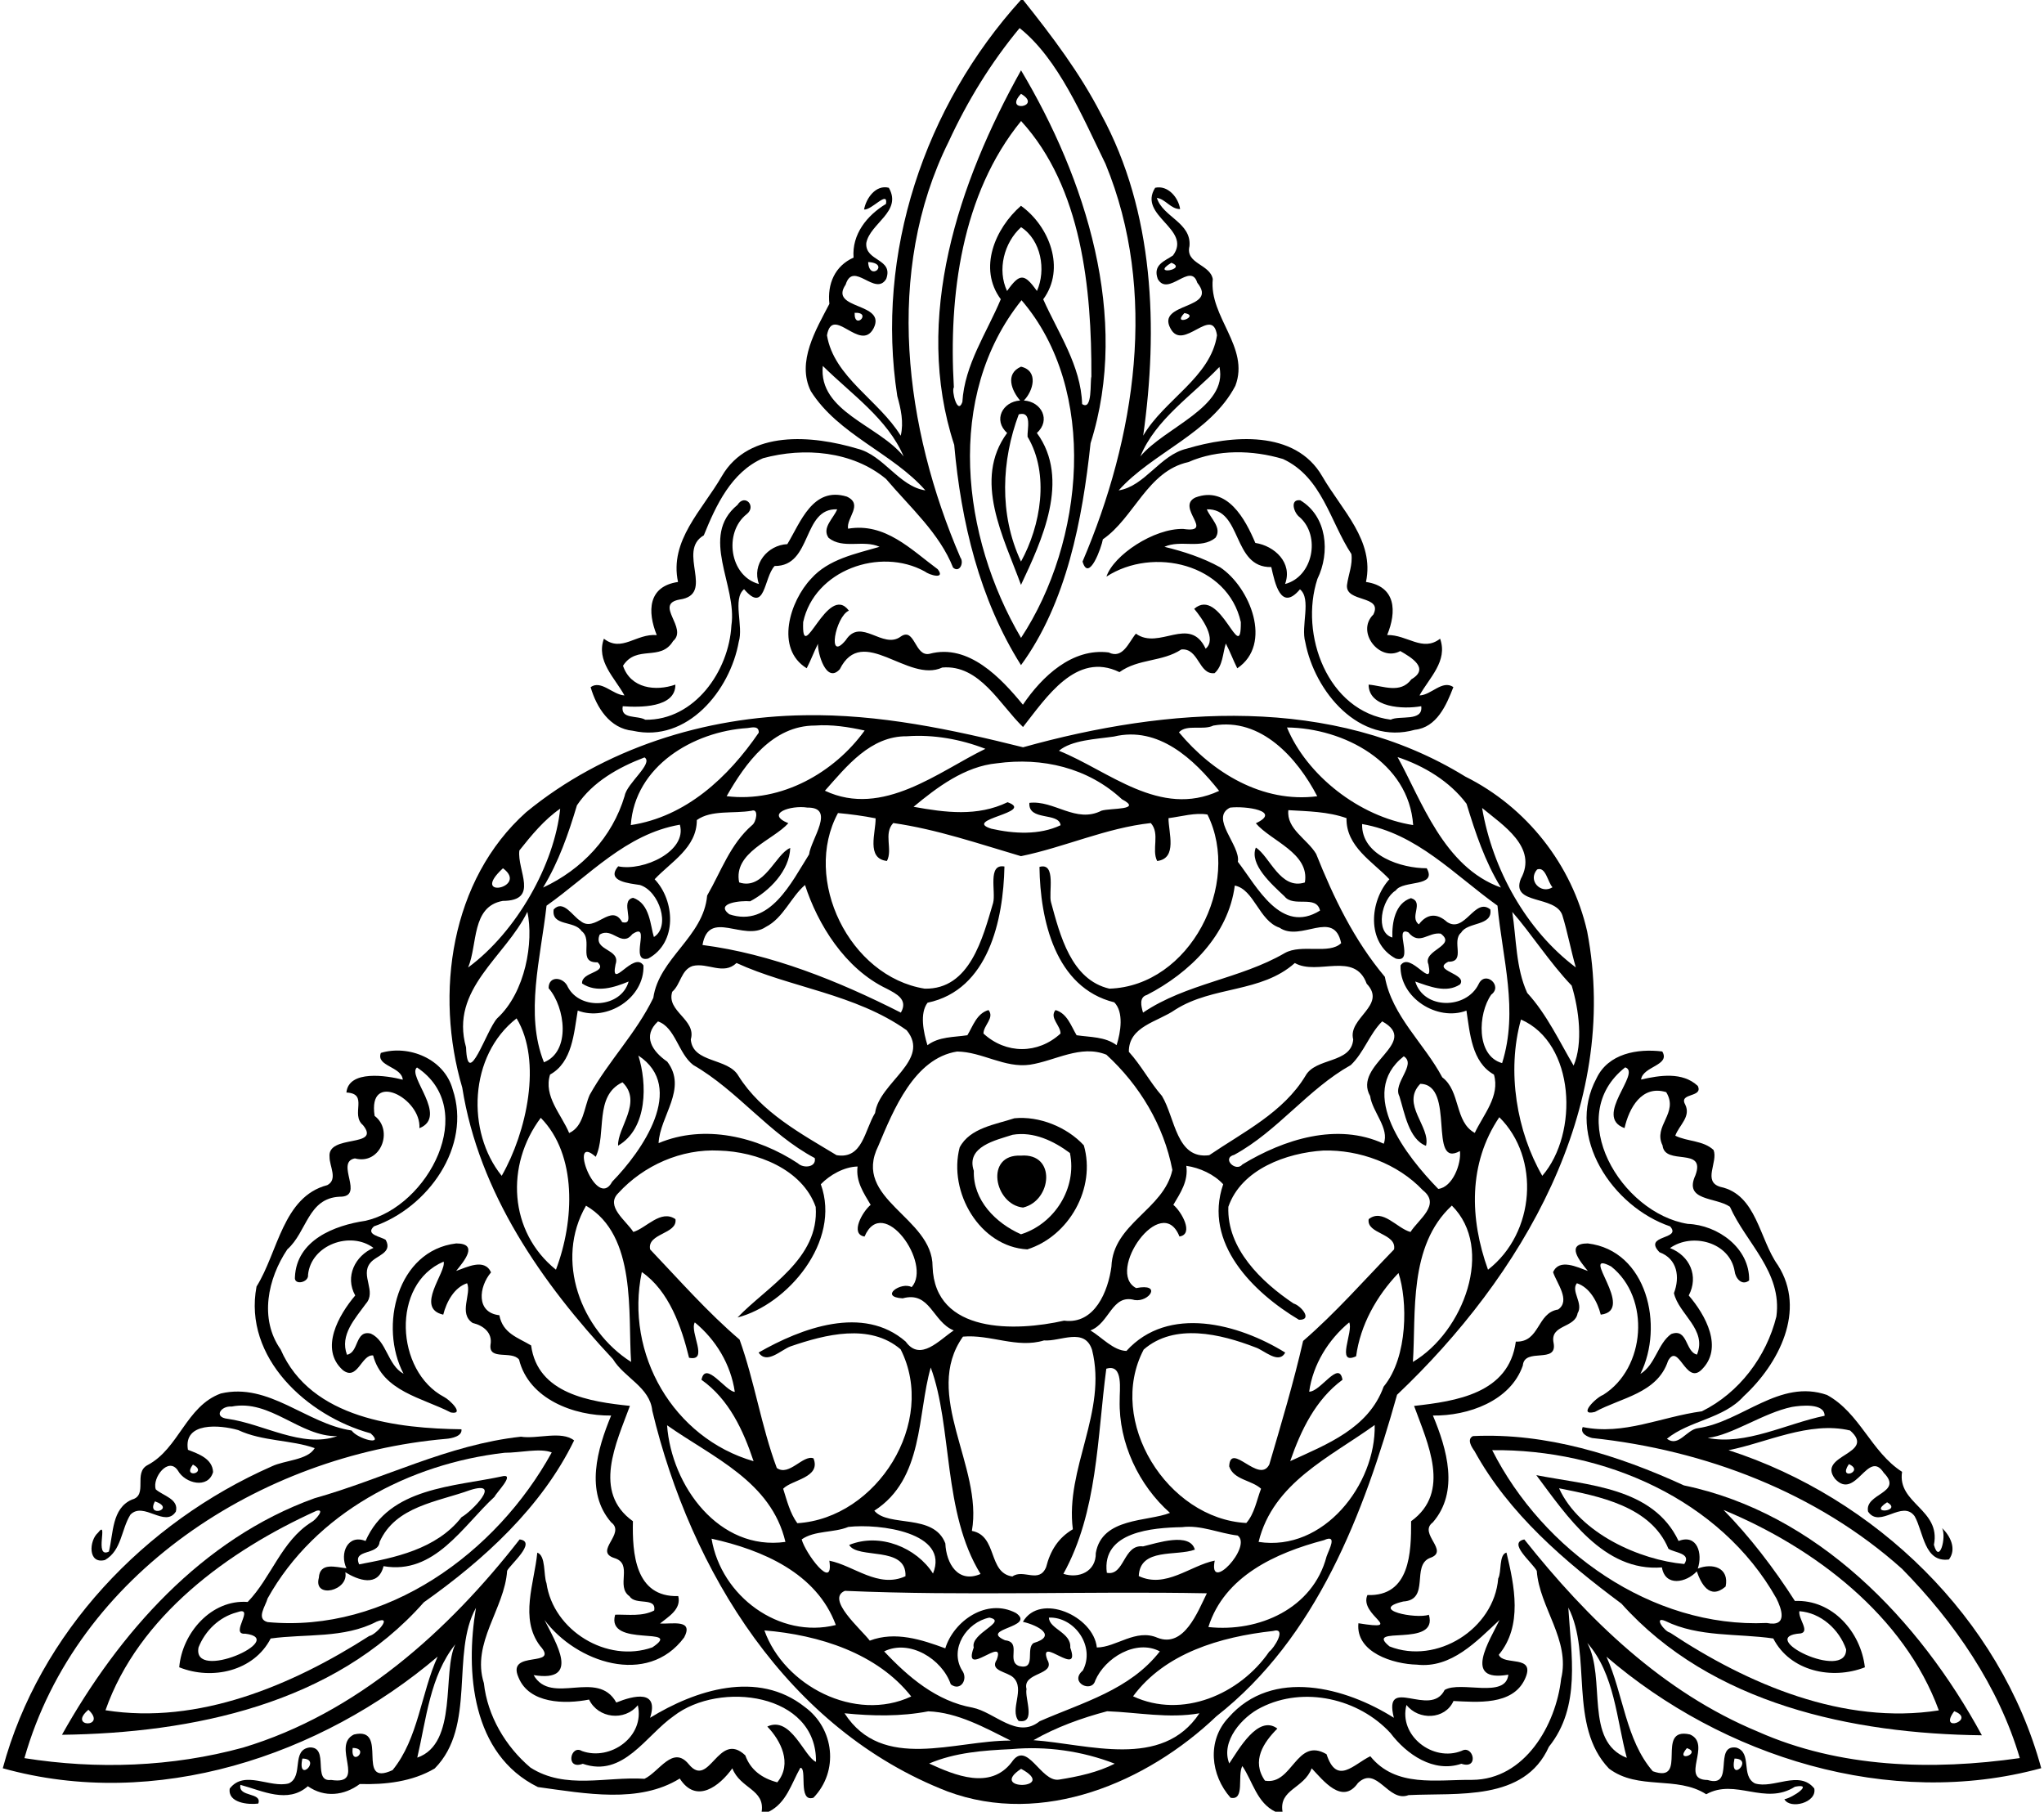
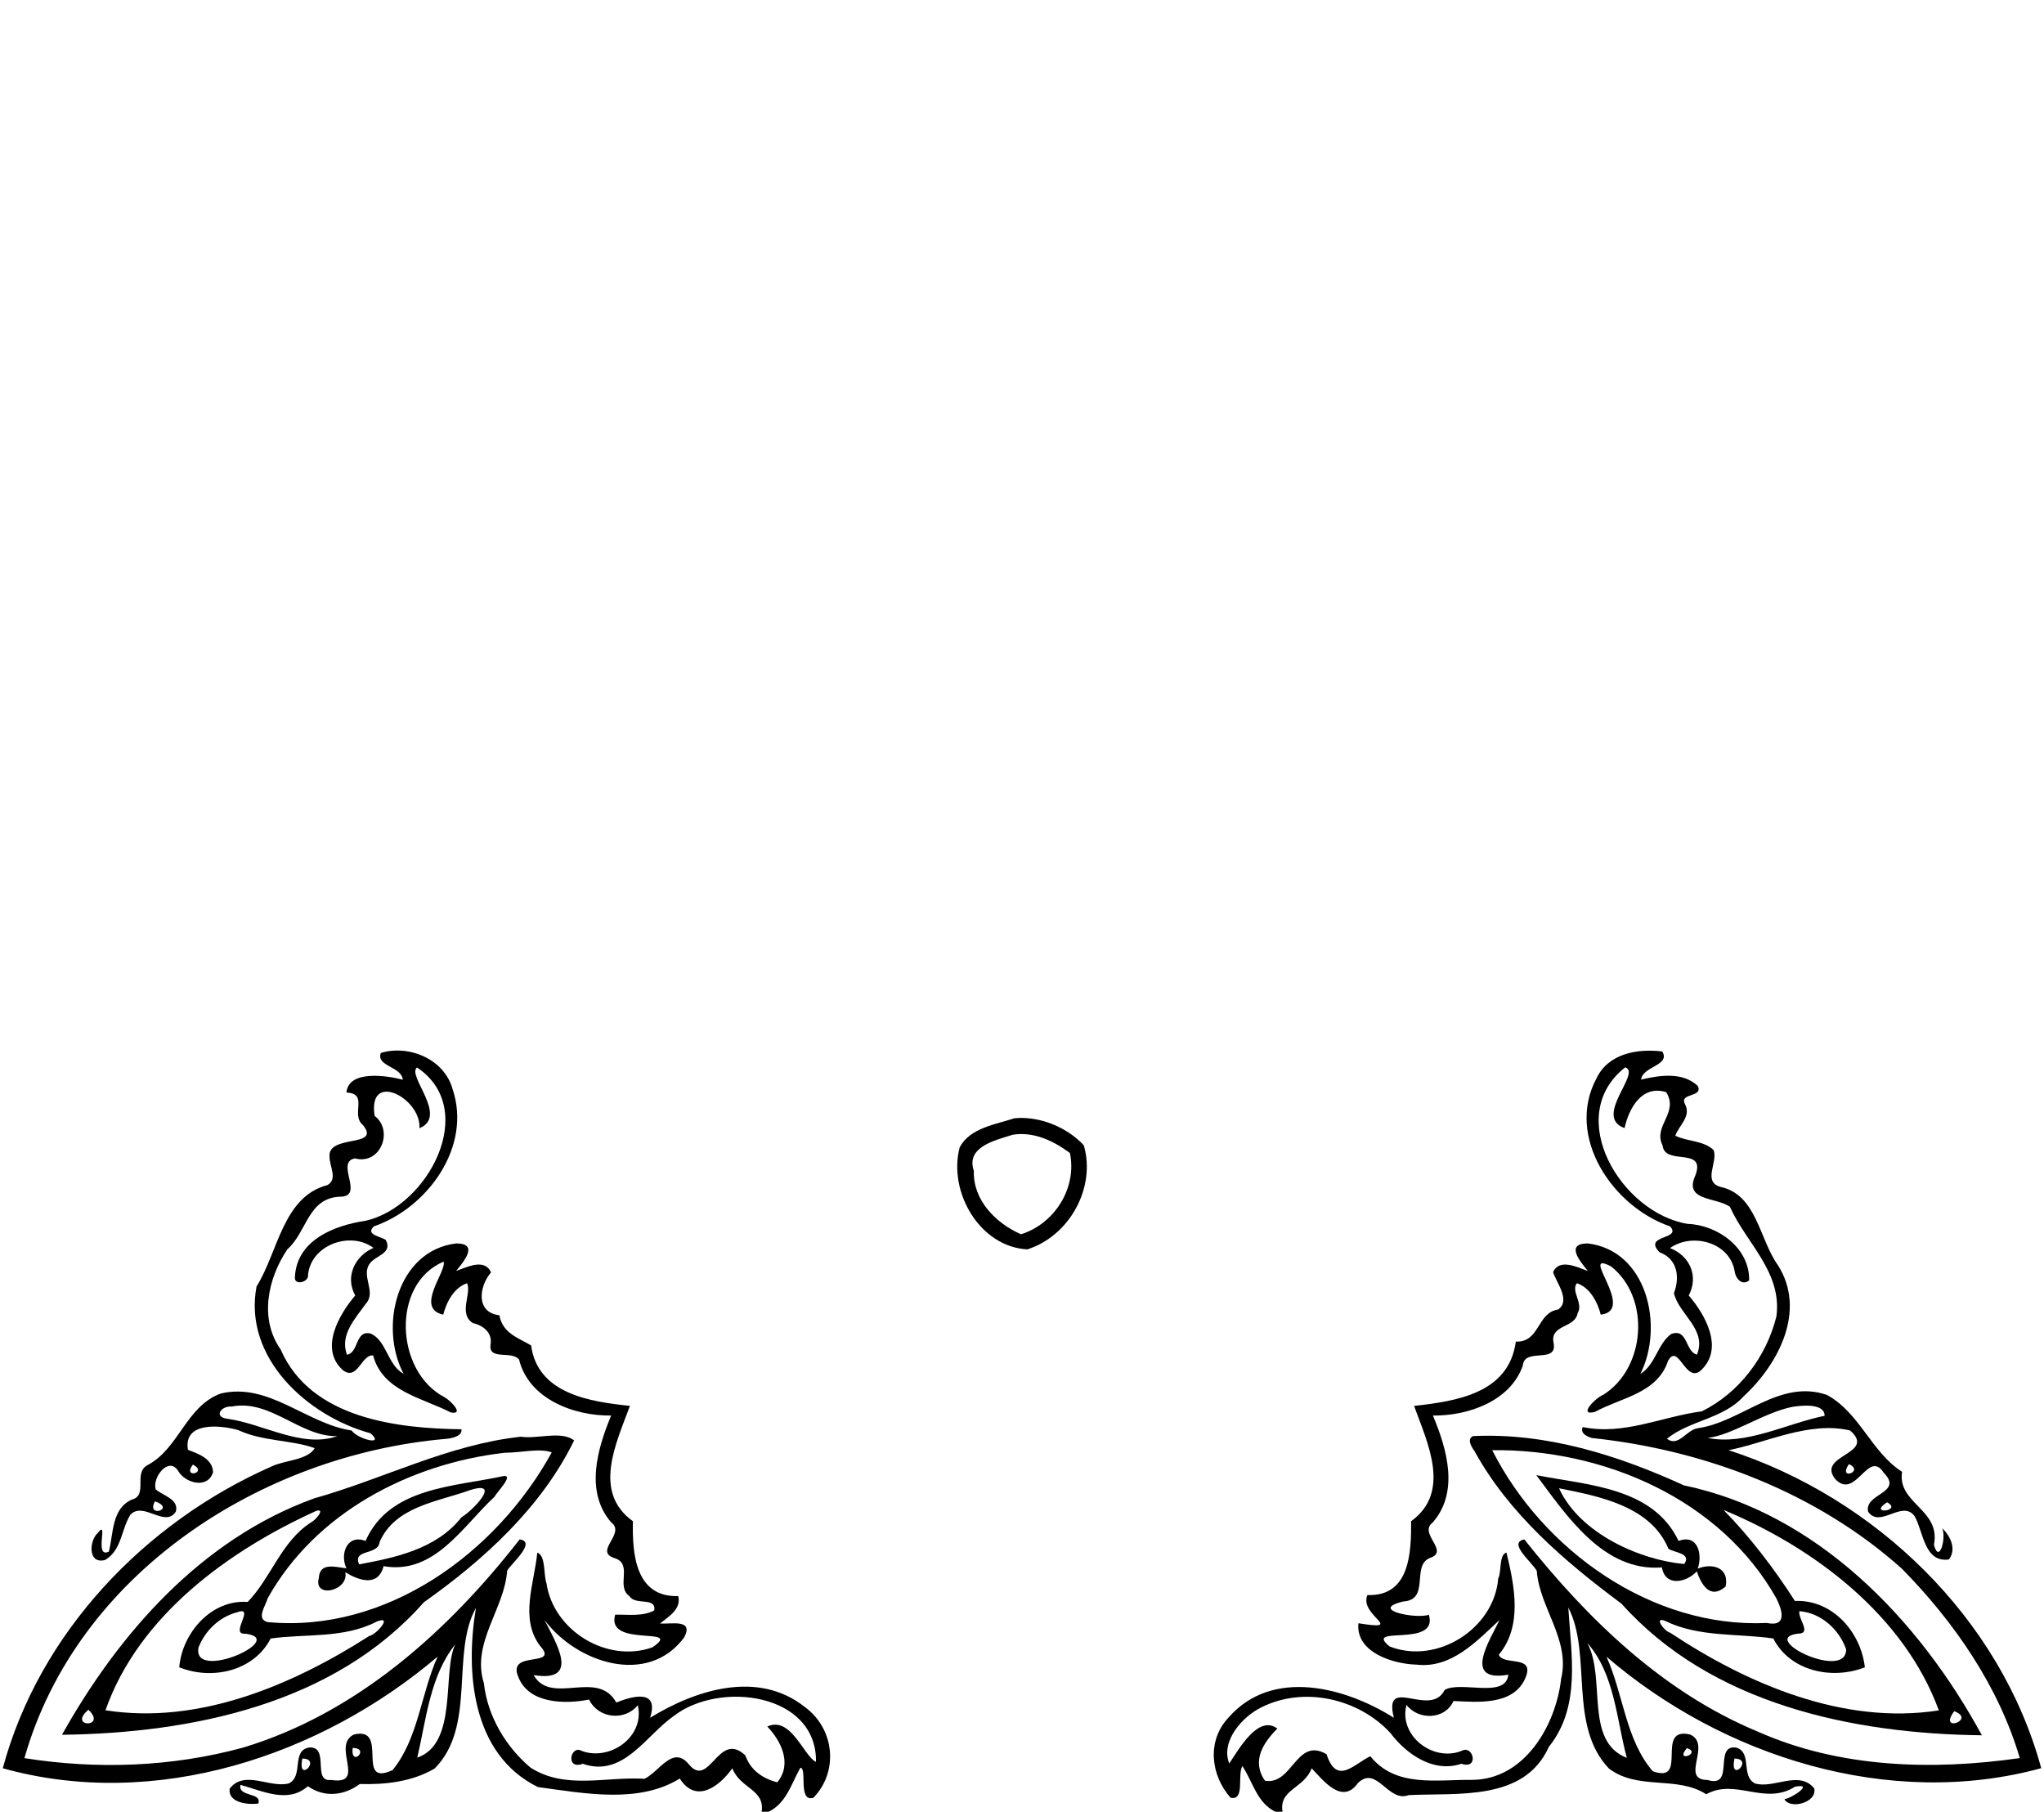
<svg xmlns="http://www.w3.org/2000/svg" width="765pt" height="678pt" viewBox="0 0 765 678" version="1.1">
-   <path fill="#000000" opacity="1.00" d=" M 382.06 0.00 L 382.94 0.00 C 393.73 13.51 404.24 27.40 412.15 42.83 C 432.05 79.37 433.49 123.03 427.86 163.03 C 435.70 149.57 453.11 141.22 455.48 125.47 C 453.81 114.04 442.74 131.87 438.06 122.89 C 432.67 113.02 456.27 115.94 448.10 105.80 C 445.61 97.86 437.22 111.25 433.31 104.40 C 431.38 99.05 435.87 97.75 439.01 95.60 C 446.30 85.72 425.66 80.78 432.34 70.27 C 437.08 69.20 441.05 73.89 441.68 78.24 C 438.16 78.27 436.31 74.56 432.98 74.05 C 435.13 81.20 445.98 83.28 445.18 92.11 C 443.56 98.78 452.86 98.78 453.90 104.43 C 452.44 118.58 467.83 129.90 462.36 144.36 C 453.13 162.13 431.17 169.47 418.68 183.52 C 428.59 181.91 434.10 170.28 444.15 167.90 C 460.78 162.92 484.70 160.67 494.85 178.21 C 502.21 190.96 514.53 202.30 511.24 217.79 C 522.51 219.43 522.79 228.86 519.17 237.64 C 526.71 237.50 532.42 244.11 538.98 239.02 C 541.98 247.39 534.91 253.67 531.27 260.25 C 535.70 260.14 539.76 254.29 543.95 257.12 C 541.36 263.86 537.73 272.22 529.54 273.10 C 508.70 278.99 492.01 258.78 488.52 240.27 C 486.78 234.30 490.93 224.13 486.53 220.54 C 479.38 229.05 477.14 218.20 475.80 212.21 C 461.06 212.53 465.05 190.23 451.67 190.60 C 453.01 193.95 457.52 197.52 454.89 201.27 C 449.48 205.65 441.88 201.85 435.81 204.63 C 443.00 206.37 450.17 208.71 456.66 212.30 C 467.88 219.78 476.45 241.07 463.07 250.10 C 461.54 247.05 460.37 243.83 458.78 240.82 C 457.60 244.56 457.70 249.10 454.59 251.91 C 448.61 252.65 448.71 242.41 442.12 243.05 C 434.98 247.77 426.08 246.40 418.98 251.53 C 402.77 243.63 391.50 261.17 382.88 272.07 C 374.16 263.70 366.69 248.64 352.68 249.80 C 339.82 255.81 322.83 233.35 314.31 250.44 C 309.24 256.01 306.00 244.45 306.13 240.92 C 304.63 243.93 303.48 247.10 301.92 250.08 C 290.01 242.75 295.60 224.95 303.60 216.54 C 310.05 209.24 320.24 207.25 329.19 204.63 C 323.12 201.85 315.52 205.65 310.11 201.27 C 307.47 197.52 311.99 193.95 313.33 190.60 C 300.13 190.05 304.10 211.95 289.91 211.81 C 285.79 216.21 286.49 229.85 278.48 220.49 C 274.03 224.16 278.33 234.31 276.49 240.18 C 273.27 258.38 257.18 278.08 236.84 273.47 C 228.21 272.66 223.24 264.71 221.05 257.15 C 224.97 254.32 229.35 260.04 233.71 260.24 C 230.11 253.65 223.00 247.38 226.02 239.02 C 232.75 244.26 238.07 237.01 245.80 237.67 C 242.26 228.88 242.45 219.44 253.76 217.79 C 250.46 202.30 262.79 190.96 270.15 178.21 C 280.30 160.67 304.22 162.93 320.85 167.89 C 330.77 170.35 336.46 182.04 346.34 183.51 C 334.15 169.58 313.73 162.68 303.47 146.39 C 298.03 135.40 305.43 123.32 310.41 113.71 C 309.60 106.24 312.45 99.53 319.46 96.40 C 318.80 87.69 324.44 80.64 331.60 76.31 C 332.44 71.00 326.25 78.72 323.39 78.41 C 324.15 74.20 327.78 69.01 332.66 70.27 C 337.78 79.21 325.62 83.52 324.22 90.95 C 323.72 97.92 334.50 96.66 331.68 104.38 C 327.58 111.17 319.36 97.33 316.50 106.51 C 310.02 116.02 332.03 113.05 326.92 122.93 C 321.96 132.09 311.58 113.86 309.51 125.48 C 312.08 141.12 328.96 149.78 337.11 163.06 C 338.30 158.04 337.17 153.04 335.82 148.21 C 327.56 94.89 346.00 39.77 382.06 0.00 M 381.60 10.51 C 370.85 23.49 362.11 37.73 355.05 53.02 C 330.86 101.72 338.59 160.25 359.45 208.66 C 360.89 210.57 359.11 214.53 356.70 212.41 C 351.62 199.56 340.76 190.00 331.62 179.24 C 319.05 168.78 300.91 167.29 285.57 171.48 C 273.70 176.68 267.95 189.15 263.41 200.34 C 253.12 206.26 267.90 222.48 254.33 224.37 C 244.63 226.13 257.64 235.00 251.92 239.90 C 247.22 247.69 238.29 241.14 233.17 249.14 C 236.03 257.69 245.41 258.78 252.77 256.20 C 252.88 264.97 239.28 264.75 233.07 264.29 C 232.16 269.30 238.59 267.61 241.52 269.35 C 259.94 269.58 272.82 251.15 273.74 234.05 C 276.01 219.04 261.63 200.79 276.01 188.95 C 278.75 184.59 283.25 189.47 279.46 192.41 C 270.74 199.28 273.07 215.66 284.05 218.55 C 281.32 211.16 287.29 203.96 294.67 203.63 C 299.61 195.47 304.18 181.95 316.93 185.84 C 323.25 188.74 316.67 193.82 317.40 197.85 C 331.28 195.49 340.93 205.63 350.96 213.02 C 353.98 216.94 347.92 215.27 346.10 213.85 C 329.38 204.63 304.81 213.36 300.60 232.80 C 299.92 250.15 309.71 217.73 317.71 228.52 C 312.68 230.69 309.40 248.20 316.53 239.58 C 322.17 230.80 330.42 243.22 337.13 238.21 C 342.44 234.55 342.31 245.92 347.91 244.67 C 362.53 240.73 374.72 253.83 382.84 263.72 C 389.98 253.15 401.29 242.43 414.94 244.16 C 420.24 246.79 422.47 240.28 425.13 237.13 C 433.88 243.45 445.27 230.07 451.23 242.76 C 455.49 239.22 450.01 231.53 446.95 227.84 C 456.85 219.18 464.55 249.80 464.40 232.81 C 459.53 210.99 431.58 204.44 414.10 215.79 C 416.70 207.82 431.88 197.62 442.91 197.95 C 454.89 199.66 439.92 189.82 447.37 186.19 C 459.36 181.64 466.10 194.36 469.83 203.18 C 477.00 204.27 483.89 210.61 480.96 218.55 C 491.41 215.83 494.38 200.56 486.41 193.53 C 484.30 192.04 482.55 186.72 486.64 187.21 C 496.69 193.21 497.91 206.76 493.06 216.66 C 486.28 237.38 496.83 266.25 520.51 269.32 C 523.71 267.64 532.70 270.19 531.92 264.28 C 525.15 265.51 512.24 264.83 512.23 256.20 C 517.64 256.64 524.12 259.78 528.23 254.21 C 535.25 250.12 528.08 245.94 524.07 243.64 C 516.39 247.87 507.34 236.49 514.00 229.97 C 517.70 222.58 503.49 225.63 504.13 218.94 C 504.64 215.08 506.33 211.29 505.78 207.33 C 497.81 195.24 494.84 178.57 480.18 171.77 C 468.80 168.37 455.79 168.08 444.75 172.93 C 429.40 176.30 424.48 193.78 412.76 201.83 C 412.32 204.65 407.52 218.20 405.16 210.15 C 424.97 163.80 433.51 109.19 413.76 61.34 C 405.15 43.73 396.11 22.00 381.60 10.51 M 324.92 98.06 C 325.29 105.69 333.36 98.52 324.92 98.06 M 438.40 98.34 C 430.23 103.28 444.78 100.80 438.40 98.34 M 319.87 117.06 C 319.60 123.78 326.62 116.77 319.87 117.06 M 443.29 117.15 C 438.32 122.37 449.50 118.27 443.29 117.15 M 307.95 136.94 C 306.20 154.08 329.05 159.23 338.20 170.81 C 332.24 156.75 318.51 147.40 307.95 136.94 M 456.39 137.31 C 446.28 147.97 432.52 156.83 426.80 170.81 C 435.90 159.87 459.68 152.38 456.39 137.31 Z" />
-   <path fill="#000000" opacity="1.00" d=" M 382.14 26.32 C 406.24 66.72 423.10 118.75 408.16 165.86 C 405.12 194.43 399.16 225.66 382.13 248.91 C 366.59 224.32 359.68 195.18 357.13 166.49 C 341.56 119.02 358.79 68.13 382.14 26.32 M 382.13 35.11 C 375.37 42.34 390.42 39.99 382.13 35.11 M 382.16 45.29 C 359.91 72.57 354.98 110.64 357.00 144.94 C 356.02 146.10 358.37 155.56 360.18 150.45 C 361.01 136.43 369.31 124.56 374.56 111.98 C 366.00 100.44 372.46 85.46 382.11 77.01 C 392.74 84.62 398.94 100.50 390.44 112.01 C 396.03 124.57 404.56 136.83 405.00 151.20 C 408.98 153.93 407.91 142.75 408.47 140.92 C 408.59 108.09 404.91 70.13 382.16 45.29 M 382.16 85.02 C 375.76 90.81 373.17 101.00 376.91 108.90 C 381.64 102.21 383.35 102.22 388.09 108.89 C 391.59 101.05 389.67 89.88 382.16 85.02 M 382.32 112.35 C 353.52 148.27 359.92 200.94 382.14 238.71 C 405.82 202.77 411.22 145.96 382.32 112.35 Z" />
-   <path fill="#000000" opacity="1.00" d=" M 382.14 137.22 C 388.85 138.79 386.69 146.34 383.20 149.88 C 389.80 150.30 393.40 157.26 388.06 162.02 C 400.80 179.35 389.80 202.57 382.12 218.87 C 375.67 201.10 364.00 179.58 376.94 162.02 C 371.60 157.26 375.20 150.30 381.80 149.88 C 378.65 146.25 376.03 139.88 382.14 137.22 M 381.29 155.06 C 374.90 172.09 373.77 192.38 382.13 210.15 C 389.48 196.78 392.93 177.45 384.58 163.44 C 384.38 160.91 386.45 153.65 381.29 155.06 Z" />
-   <path fill="#000000" opacity="1.00" d=" M 301.12 267.66 C 328.89 267.16 356.24 273.00 382.90 279.65 C 436.87 264.57 498.59 259.91 548.41 290.61 C 571.38 302.05 588.36 323.60 594.02 348.56 C 606.76 414.84 569.33 477.96 522.87 521.96 C 510.46 566.29 492.78 612.87 455.27 642.27 C 429.23 667.06 390.27 683.65 354.62 670.40 C 294.82 647.22 258.54 588.06 244.13 527.93 C 243.24 519.08 233.62 515.61 229.40 508.61 C 202.78 480.20 179.22 446.30 173.01 407.03 C 162.61 371.83 168.61 329.24 196.93 303.94 C 225.97 280.08 263.85 268.17 301.12 267.66 M 305.03 271.52 C 289.13 271.51 279.04 285.55 271.96 297.95 C 292.48 300.48 312.34 289.04 323.61 273.38 C 317.63 272.06 311.23 271.05 305.03 271.52 M 454.10 271.53 C 450.29 273.42 444.10 270.90 441.24 274.05 C 453.73 289.09 472.46 300.61 493.00 297.98 C 485.58 283.71 471.97 268.38 454.10 271.53 M 279.73 272.46 C 259.49 273.74 237.59 286.69 236.09 308.77 C 256.72 305.65 272.52 290.91 283.98 274.18 C 284.06 271.53 281.52 272.22 279.73 272.46 M 481.67 272.24 C 489.07 290.08 508.66 305.62 528.90 308.77 C 527.30 285.29 502.96 272.46 481.67 272.24 M 339.44 275.53 C 325.82 275.39 316.90 286.72 308.74 295.91 C 330.40 306.10 351.38 288.65 368.80 280.23 C 359.59 276.65 349.37 274.80 339.44 275.53 M 416.88 275.64 C 410.24 276.61 401.07 276.93 396.33 280.96 C 414.91 288.40 434.10 306.27 456.28 295.97 C 446.84 284.06 433.57 271.62 416.88 275.64 M 241.22 283.44 C 231.55 287.13 221.81 292.56 215.93 301.37 C 212.71 312.13 209.12 322.48 203.26 332.14 C 217.81 325.37 229.17 313.34 233.80 297.80 C 234.62 293.10 244.71 285.65 241.22 283.44 M 523.06 283.32 C 532.01 299.41 540.25 324.46 561.74 332.14 C 555.73 322.33 552.22 311.73 548.88 300.80 C 542.57 292.36 532.93 286.59 523.06 283.32 M 373.12 285.64 C 361.07 286.78 350.66 294.67 341.92 301.92 C 353.81 304.08 365.80 305.66 377.10 300.21 C 387.75 304.05 359.79 306.65 371.04 310.13 C 379.44 312.03 388.99 312.59 396.95 308.82 C 396.30 303.79 384.78 307.42 385.26 300.45 C 394.52 299.35 402.69 308.28 412.27 303.37 C 415.86 302.31 427.80 303.25 419.90 299.10 C 407.12 287.25 390.06 283.33 373.12 285.64 M 209.66 302.63 C 203.69 306.72 198.83 312.67 194.38 318.27 C 193.43 325.70 202.02 337.07 188.17 337.14 C 176.37 339.23 178.82 353.48 175.20 362.06 C 193.39 348.66 207.54 323.39 209.66 302.63 M 302.18 302.22 C 296.02 301.24 286.17 304.45 295.05 308.07 C 289.28 314.45 274.37 319.01 276.64 330.22 C 285.99 333.33 290.25 319.51 295.76 317.33 C 295.47 325.86 287.98 333.47 280.75 337.29 C 277.53 336.96 267.35 337.89 272.94 342.14 C 288.19 347.27 296.27 330.05 302.81 319.75 C 303.50 314.09 312.87 302.07 302.18 302.22 M 460.37 302.23 C 452.64 306.08 464.37 316.42 463.29 322.50 C 470.53 331.89 479.46 349.82 494.04 340.76 C 492.65 334.70 484.10 339.77 480.71 335.40 C 475.84 330.82 467.52 323.46 470.02 317.18 C 475.26 320.48 479.17 333.17 488.37 330.24 C 490.27 319.26 475.61 314.72 470.02 308.09 C 479.88 303.47 466.12 301.53 460.37 302.23 M 554.70 302.36 C 558.59 325.28 571.19 348.08 589.77 362.03 C 587.91 355.56 586.71 348.91 584.73 342.50 C 582.15 334.89 565.34 338.74 569.18 328.91 C 575.68 317.06 562.38 308.75 554.70 302.36 M 281.29 303.40 C 274.59 304.57 266.20 302.98 260.80 306.89 C 260.80 317.28 251.05 322.57 245.01 329.04 C 252.55 336.93 253.69 352.73 242.60 358.72 C 235.18 360.53 244.12 344.54 236.64 349.60 C 232.62 354.70 229.19 346.78 224.44 349.75 C 221.86 355.95 232.43 354.96 230.38 360.89 C 228.27 371.18 237.19 355.67 240.83 361.29 C 241.25 373.47 227.25 382.39 216.23 378.18 C 214.79 386.53 214.25 397.50 205.87 402.13 C 203.34 410.26 210.12 417.02 213.02 424.01 C 218.44 421.54 218.55 414.59 220.69 409.75 C 227.75 397.05 238.07 386.69 244.51 373.44 C 246.61 358.58 263.33 350.58 264.66 335.14 C 269.90 326.08 273.24 315.98 281.48 308.80 C 283.03 307.71 284.13 302.43 281.29 303.40 M 482.19 303.18 C 481.41 310.21 489.28 314.01 492.58 319.54 C 499.06 335.76 506.73 351.77 518.31 365.56 C 520.98 380.24 533.03 390.44 539.79 403.16 C 546.71 408.33 544.33 419.84 551.96 423.96 C 555.15 417.15 561.49 410.17 559.13 402.13 C 550.79 397.50 550.14 386.58 548.84 378.20 C 537.94 382.33 523.78 373.43 524.17 361.29 C 527.81 355.68 536.72 371.18 534.62 360.89 C 532.33 355.51 545.46 353.99 539.21 349.39 C 534.55 348.72 531.26 353.97 527.10 348.91 C 521.35 346.27 529.74 360.73 522.39 358.72 C 511.18 352.74 512.69 337.02 520.00 329.04 C 513.75 322.42 503.74 316.86 503.95 306.17 C 496.96 303.69 489.49 303.62 482.19 303.18 M 313.63 304.26 C 300.18 329.07 317.91 365.47 346.07 369.98 C 363.03 370.37 367.83 350.88 371.70 337.86 C 372.78 333.69 369.51 323.12 375.93 324.27 C 375.52 344.19 369.98 370.46 347.16 375.24 C 344.12 379.22 345.65 386.34 347.11 391.15 C 351.43 387.88 356.96 388.19 362.06 387.41 C 364.18 383.90 365.56 379.24 369.97 377.99 C 372.33 380.91 368.06 383.70 368.08 386.78 C 376.52 394.53 388.48 394.53 396.92 386.78 C 396.93 383.70 392.67 380.91 395.03 377.99 C 399.44 379.24 400.82 383.90 402.94 387.41 C 408.03 388.18 413.56 387.90 417.91 391.13 C 419.48 386.15 420.63 378.76 417.04 375.10 C 394.89 369.62 389.29 344.15 389.04 324.42 C 395.45 322.60 392.35 334.30 393.36 337.63 C 396.73 349.96 400.87 366.64 415.20 369.98 C 445.35 369.04 464.86 330.82 451.91 304.82 C 447.40 304.01 442.14 305.56 437.33 306.18 C 437.32 311.58 440.78 321.25 433.09 322.21 C 430.89 317.89 434.27 312.03 430.71 308.01 C 413.99 309.82 398.38 317.07 382.11 320.40 C 366.42 315.79 350.68 310.35 334.31 308.00 C 330.57 312.02 334.22 317.84 331.95 322.19 C 324.07 321.34 327.82 311.49 327.71 306.24 C 323.06 305.32 318.35 304.69 313.63 304.26 M 254.45 308.62 C 234.24 312.11 220.63 327.57 204.55 338.93 C 202.37 358.48 196.38 379.53 203.58 397.54 C 213.69 393.50 211.58 377.00 205.33 369.81 C 205.29 364.92 211.02 365.58 212.54 369.39 C 217.27 378.27 232.55 377.12 235.27 367.31 C 229.81 369.57 223.28 371.67 217.85 368.04 C 217.52 363.59 227.68 364.04 223.68 360.12 C 215.91 360.40 222.23 351.79 217.63 348.40 C 215.06 344.40 206.27 346.74 207.22 340.34 C 210.82 336.48 214.30 342.86 217.26 344.65 C 222.72 349.30 228.72 337.60 232.86 345.09 C 238.33 346.49 231.70 337.07 236.92 335.99 C 243.31 338.07 243.40 346.52 244.73 350.65 C 251.08 346.77 246.75 333.46 239.52 331.19 C 235.82 330.58 226.56 329.92 231.36 324.20 C 240.81 326.15 257.26 318.52 254.45 308.62 M 509.79 308.38 C 509.51 320.27 524.64 324.96 533.97 324.92 C 538.05 332.14 525.08 329.25 522.38 333.24 C 517.00 336.48 514.54 348.97 521.11 350.84 C 520.94 345.30 522.09 338.04 528.08 336.10 C 533.13 337.68 527.34 343.20 531.03 345.92 C 533.97 342.00 537.71 341.51 541.62 345.06 C 548.31 349.40 551.98 335.60 557.78 340.33 C 558.74 346.67 549.24 344.89 546.87 349.01 C 543.06 352.18 548.82 360.00 542.05 359.90 C 535.58 363.18 549.31 364.34 546.46 368.38 C 541.28 371.81 534.96 369.13 529.68 367.31 C 532.88 377.90 548.78 377.76 553.40 368.29 C 555.85 363.00 562.59 368.91 558.13 372.21 C 553.09 379.33 552.39 395.15 562.19 397.84 C 568.39 378.05 562.31 358.84 560.46 338.92 C 544.22 327.30 530.29 311.90 509.79 308.38 M 188.24 324.93 C 175.37 336.79 198.15 332.20 188.24 324.93 M 575.29 325.38 C 571.64 329.55 576.75 334.76 581.05 332.04 C 579.23 330.07 578.50 324.15 575.29 325.38 M 301.29 331.19 C 296.02 335.67 293.19 343.53 286.64 346.87 C 278.33 352.57 265.29 339.94 262.92 353.64 C 288.63 356.96 313.75 367.09 337.16 378.95 C 340.00 374.02 335.43 371.89 331.93 370.02 C 316.15 362.54 305.97 345.69 301.29 331.19 M 462.14 331.40 C 459.74 349.88 445.22 364.12 429.25 372.33 C 426.25 373.19 427.10 376.56 427.80 378.95 C 443.97 368.01 464.17 366.36 480.83 356.67 C 487.10 353.11 497.46 357.31 501.95 352.95 C 499.24 340.04 486.87 352.68 478.89 347.17 C 471.21 344.61 469.38 332.84 462.14 331.40 M 197.38 341.22 C 189.13 358.19 168.25 370.10 174.43 391.95 C 174.98 408.21 182.03 385.45 186.07 381.09 C 196.72 371.30 199.79 352.43 197.38 341.22 M 565.99 341.27 C 567.56 351.40 567.28 362.14 571.58 371.57 C 578.91 379.51 583.93 390.30 588.95 398.77 C 592.54 390.42 590.96 377.82 588.23 368.85 C 580.13 360.42 572.89 349.10 565.99 341.27 M 275.66 360.38 C 270.72 365.08 264.90 360.09 259.22 361.50 C 254.88 362.97 254.79 368.36 251.60 371.14 C 249.26 378.52 260.74 381.48 258.54 388.99 C 259.28 397.97 272.45 395.76 276.38 402.63 C 284.95 416.31 299.86 424.28 313.09 432.29 C 322.86 433.92 323.54 423.00 327.51 416.51 C 329.08 405.00 348.51 396.76 339.33 385.54 C 320.04 371.87 295.63 369.57 275.66 360.38 M 484.61 360.39 C 471.95 371.65 454.02 368.88 439.89 377.83 C 433.32 382.45 422.41 384.00 422.49 393.61 C 427.14 398.73 430.34 404.94 434.89 410.15 C 439.85 418.36 440.24 433.97 452.58 432.30 C 465.38 423.60 480.28 416.35 488.59 402.61 C 492.38 395.66 505.75 398.11 506.46 388.99 C 504.33 380.89 519.24 376.25 511.50 368.13 C 507.03 355.84 493.13 365.24 484.61 360.39 M 193.34 381.10 C 175.45 394.99 174.48 423.60 187.77 440.02 C 197.12 423.70 202.99 397.05 193.34 381.10 M 569.25 381.53 C 563.79 401.05 567.74 423.62 577.23 440.02 C 590.95 424.13 589.55 390.39 569.25 381.53 M 246.26 382.24 C 240.32 387.72 244.13 393.45 249.73 397.30 C 257.45 407.45 246.94 417.64 246.49 427.79 C 263.69 420.56 283.49 425.38 298.63 435.34 C 300.61 437.30 305.63 436.93 304.94 433.38 C 287.85 424.31 276.10 408.14 259.47 398.56 C 253.85 394.27 252.78 384.46 246.26 382.24 M 517.31 382.22 C 512.51 387.00 510.46 393.92 505.55 398.58 C 489.43 407.61 478.25 423.27 461.94 432.16 C 457.06 433.42 462.53 438.81 465.01 435.76 C 480.54 426.32 500.56 419.97 517.88 428.01 C 520.13 422.27 513.62 416.11 512.80 410.18 C 506.11 398.34 531.91 390.24 517.31 382.22 M 358.20 393.51 C 342.21 396.03 334.39 415.34 328.74 428.80 C 318.70 448.92 349.09 455.40 349.03 473.98 C 349.86 499.29 380.23 498.31 398.24 494.22 C 409.71 495.74 414.75 483.18 415.97 473.98 C 416.55 457.82 435.56 452.72 438.78 437.82 C 435.56 421.10 426.50 406.08 414.08 394.69 C 404.43 390.82 394.96 396.97 385.53 398.43 C 376.02 399.81 367.59 393.60 358.20 393.51 M 238.91 395.02 C 242.21 405.35 242.48 422.28 231.33 428.74 C 230.99 422.05 240.63 412.42 232.97 405.02 C 222.27 410.09 227.12 424.26 222.96 432.90 C 212.40 423.50 223.16 453.47 229.14 442.20 C 240.31 430.76 257.03 406.93 238.91 395.02 M 525.39 395.29 C 507.62 409.25 526.61 432.92 538.29 444.92 C 543.66 444.30 546.96 435.55 546.41 430.75 C 534.30 437.48 544.95 405.84 531.56 405.60 C 524.15 413.27 535.55 421.64 533.70 428.79 C 527.27 426.37 525.66 416.34 523.75 410.25 C 521.14 405.36 530.32 398.42 525.39 395.29 M 202.39 418.32 C 189.15 435.96 190.39 460.93 208.07 475.15 C 215.02 456.83 216.03 432.16 202.39 418.32 M 561.14 418.09 C 549.45 435.41 550.06 456.17 556.91 475.16 C 574.65 461.39 576.50 433.28 561.14 418.09 M 269.16 430.58 C 255.00 429.86 240.90 436.11 231.41 446.49 C 226.43 451.41 234.30 456.74 237.04 461.03 C 241.93 459.56 247.32 452.48 252.80 456.24 C 253.66 461.86 242.08 461.47 243.32 467.56 C 254.26 479.05 264.74 491.01 276.80 501.31 C 282.41 516.92 284.90 533.73 290.73 549.36 C 295.32 552.65 300.53 544.28 304.46 545.75 C 307.37 553.02 296.33 553.73 293.11 557.12 C 294.51 561.50 295.66 566.27 298.41 570.02 C 328.19 568.19 350.87 532.21 337.08 504.96 C 325.57 495.10 308.90 499.38 295.89 503.84 C 292.30 505.13 286.99 510.76 283.92 506.15 C 299.92 496.99 323.11 488.24 338.97 502.06 C 344.45 509.71 351.55 501.45 356.95 497.88 C 348.98 494.66 348.18 483.04 337.83 485.87 C 328.79 485.36 337.38 479.48 341.20 481.68 C 349.03 473.03 330.45 446.67 323.57 462.75 C 317.99 461.84 322.83 453.36 325.86 450.89 C 323.26 446.48 320.24 442.13 320.96 436.54 C 315.97 436.64 310.58 439.67 307.20 443.18 C 314.98 464.65 294.54 488.30 276.04 493.03 C 287.14 481.44 306.68 471.09 305.29 451.67 C 300.27 437.47 283.18 430.96 269.16 430.58 M 495.27 430.56 C 481.52 431.43 464.62 437.50 459.73 451.61 C 459.11 467.25 472.15 479.78 484.15 487.81 C 486.87 488.57 491.49 494.02 486.17 493.90 C 469.05 483.71 450.23 465.15 457.80 443.18 C 454.41 439.48 449.06 437.01 443.99 436.28 C 444.82 442.00 441.78 446.41 439.14 450.89 C 442.17 453.35 447.00 461.88 441.43 462.73 C 434.74 445.85 413.65 476.02 425.23 482.03 C 435.03 480.10 430.14 487.35 424.67 486.51 C 416.10 484.09 415.32 495.22 408.11 497.87 C 412.40 500.45 416.67 505.40 421.58 505.56 C 437.23 488.27 463.57 495.37 481.01 506.17 C 478.55 510.75 473.08 505.23 469.81 504.20 C 456.86 499.20 439.57 495.00 428.05 505.03 C 413.98 531.78 436.94 568.39 466.45 569.94 C 469.53 566.44 470.32 561.41 471.97 557.12 C 468.47 553.87 461.69 553.83 460.04 548.74 C 460.50 539.24 471.23 555.57 475.06 548.04 C 479.57 532.68 484.17 517.30 487.71 501.82 C 499.90 491.28 510.51 479.15 521.75 467.56 C 522.82 461.47 511.33 461.84 512.25 456.24 C 517.51 452.08 522.77 459.66 527.90 461.04 C 530.91 456.27 539.38 450.83 532.54 445.43 C 523.07 435.44 508.87 430.21 495.27 430.56 M 219.33 451.20 C 207.49 471.59 217.42 497.74 236.20 509.67 C 234.96 491.64 238.41 462.32 219.33 451.20 M 543.38 451.16 C 527.04 466.25 530.03 491.42 528.80 509.67 C 547.81 498.42 559.48 467.15 543.38 451.16 M 240.21 476.03 C 233.77 506.72 252.07 538.19 282.04 546.82 C 278.19 535.27 272.82 523.62 262.54 516.36 C 264.02 508.91 271.59 520.71 275.01 520.88 C 273.53 510.65 267.96 501.38 260.04 494.87 C 257.99 498.45 265.45 509.64 257.89 508.11 C 255.09 496.64 250.42 483.09 240.21 476.03 M 523.41 476.40 C 515.19 484.99 509.12 495.87 507.55 507.55 C 499.78 511.14 506.64 498.27 504.96 494.87 C 497.13 501.37 491.39 510.64 489.98 520.80 C 494.26 520.83 501.16 508.78 502.45 516.35 C 492.38 523.76 486.87 535.26 482.88 546.79 C 496.65 540.47 512.18 534.57 517.85 518.91 C 527.08 507.73 526.80 486.59 523.41 476.40 M 360.41 500.20 C 345.01 521.89 368.01 548.93 363.74 572.90 C 373.48 574.72 369.62 588.60 378.90 589.96 C 383.00 587.00 388.90 592.76 391.53 586.46 C 393.10 580.31 396.02 575.55 401.53 572.29 C 398.60 549.55 414.52 528.39 408.72 505.16 C 405.95 496.58 396.87 502.10 390.74 501.62 C 380.60 504.72 370.65 499.28 360.41 500.20 M 348.34 511.76 C 343.30 529.29 345.80 553.44 327.23 565.34 C 332.46 571.67 349.48 566.20 353.81 577.58 C 354.14 585.15 358.58 592.65 366.99 589.02 C 352.77 566.04 356.50 533.80 348.34 511.76 M 414.05 512.21 C 410.61 538.06 410.84 565.77 397.99 588.97 C 403.76 590.85 410.24 588.14 410.12 581.18 C 412.45 567.80 429.50 569.50 437.89 566.16 C 426.34 555.97 418.63 540.03 419.06 524.00 C 418.95 520.37 420.61 510.19 414.05 512.21 M 249.66 533.37 C 251.33 556.13 269.15 580.49 293.96 577.02 C 288.62 554.38 266.79 545.43 249.66 533.37 M 514.50 533.28 C 497.73 545.37 476.47 554.86 471.05 577.02 C 495.47 580.81 514.98 555.39 514.50 533.28 M 317.52 571.41 C 312.01 573.68 304.93 572.67 300.04 576.08 C 301.31 581.08 312.14 595.84 310.40 584.05 C 319.62 585.89 328.72 594.53 338.89 589.86 C 339.41 578.29 320.88 583.63 317.82 578.15 C 329.37 573.45 343.07 579.20 349.19 588.85 C 355.48 573.46 329.12 570.09 317.52 571.41 M 442.37 571.50 C 431.55 571.71 412.21 573.11 414.25 588.58 C 420.91 589.91 420.35 577.80 427.80 578.70 C 433.19 577.41 445.35 573.31 447.19 579.91 C 440.30 582.49 426.66 579.10 426.20 589.80 C 436.25 594.57 445.42 585.89 454.63 584.02 C 452.13 596.58 468.88 578.71 463.21 574.63 C 456.25 573.82 449.46 570.59 442.37 571.50 M 266.31 575.81 C 269.90 597.42 291.74 613.39 312.82 608.12 C 305.67 588.69 285.34 580.01 266.31 575.81 M 495.51 576.37 C 477.45 581.12 458.22 589.86 452.26 608.88 C 471.19 610.93 491.38 601.93 496.48 582.50 C 497.36 579.90 500.77 573.96 495.51 576.37 M 316.22 595.33 C 308.97 598.37 322.24 609.65 325.53 613.97 C 335.08 610.33 345.02 613.62 353.79 616.85 C 356.91 606.65 369.30 597.84 380.27 603.65 C 387.89 609.04 366.19 609.47 376.17 613.84 C 382.55 614.51 376.52 621.73 381.44 623.48 C 388.06 625.09 383.70 616.75 386.88 614.85 C 395.66 612.25 388.77 608.32 382.84 606.92 C 389.28 595.89 409.27 604.74 410.51 616.53 C 417.73 616.49 425.08 609.39 433.16 612.87 C 443.19 616.87 448.31 603.01 451.69 596.25 C 407.14 595.39 361.21 597.31 316.22 595.33 M 370.28 605.35 C 361.76 607.10 355.26 617.00 360.02 625.02 C 362.54 628.32 359.54 633.14 355.85 630.32 C 352.59 620.81 340.40 613.33 330.91 617.99 C 339.95 627.61 350.50 636.62 363.95 639.03 C 372.36 640.72 380.67 650.95 389.10 644.14 C 405.21 637.08 422.83 632.46 434.09 617.99 C 425.18 613.29 413.51 620.41 409.90 628.94 C 408.60 633.70 400.02 629.60 405.25 625.17 C 410.05 616.22 402.23 605.01 392.58 605.34 C 392.63 609.60 401.03 610.93 400.56 616.57 C 404.79 628.38 388.49 611.74 391.95 621.07 C 395.40 627.04 382.53 625.65 384.19 632.09 C 383.44 635.50 387.94 645.29 381.22 644.00 C 377.79 639.72 383.75 632.13 379.27 627.78 C 376.90 625.50 370.28 625.38 373.05 621.09 C 376.54 611.66 360.04 628.56 364.44 616.53 C 363.05 611.21 377.44 606.82 370.28 605.35 M 286.09 610.14 C 293.43 630.81 320.00 644.72 341.04 634.86 C 328.34 618.70 306.62 611.83 286.09 610.14 M 476.42 610.36 C 456.71 612.54 435.97 618.64 424.07 634.80 C 442.44 643.36 464.03 634.11 475.04 618.06 C 476.75 616.94 481.90 608.81 476.42 610.36 M 347.43 640.42 C 337.08 642.41 326.52 642.21 316.08 641.15 C 330.29 663.17 357.42 651.23 378.27 651.37 C 368.65 646.59 358.45 640.83 347.43 640.42 M 414.36 640.39 C 404.86 642.90 395.31 646.34 386.79 651.22 C 407.25 652.67 434.91 662.29 448.91 641.16 C 437.36 643.19 425.82 640.81 414.36 640.39 M 378.51 654.57 C 368.06 655.05 357.53 655.81 347.75 659.95 C 357.50 664.43 370.62 669.87 378.60 659.52 C 384.41 650.81 389.45 667.01 396.32 665.98 C 403.42 664.85 410.80 663.29 417.21 660.01 C 404.98 655.26 391.57 653.37 378.51 654.57 M 382.16 661.94 C 369.39 670.30 396.46 669.62 382.16 661.94 Z" />
  <path fill="#000000" opacity="1.00" d=" M 142.54 394.03 C 152.92 390.89 166.28 396.20 169.42 407.66 C 176.61 429.11 160.11 451.95 139.94 458.94 C 136.55 462.09 142.61 462.74 144.36 464.00 C 147.09 468.99 140.70 469.78 138.52 472.70 C 134.82 477.34 141.04 483.33 136.92 487.90 C 132.96 493.42 127.08 499.55 129.86 506.98 C 134.40 506.17 132.82 497.58 138.79 499.07 C 144.77 501.79 145.00 510.81 151.04 514.10 C 141.71 496.39 148.66 467.93 170.76 465.32 C 179.29 465.35 173.69 471.94 170.72 475.62 C 174.71 474.25 181.32 470.73 183.78 476.15 C 179.17 481.55 178.08 491.23 186.89 492.19 C 188.19 499.04 193.83 500.53 198.78 503.50 C 201.21 521.63 220.85 524.57 235.76 526.11 C 230.66 540.04 221.61 558.34 236.88 569.28 C 236.62 581.18 237.65 597.78 253.85 597.30 C 255.05 602.23 250.22 604.95 247.02 607.56 C 251.44 607.85 259.74 605.79 256.06 612.77 C 242.31 631.28 215.60 622.11 203.80 606.24 C 207.98 614.68 217.52 629.72 199.72 626.87 C 206.35 638.43 223.63 624.44 230.66 637.13 C 237.23 634.46 246.74 632.23 243.30 642.84 C 260.24 632.45 283.59 624.81 301.22 638.80 C 312.27 646.87 314.04 662.83 304.44 672.76 C 298.52 674.61 302.22 661.48 299.54 661.56 C 296.17 667.47 294.39 674.70 287.69 678.00 L 285.06 678.00 C 286.34 669.58 277.06 669.41 274.09 661.75 C 269.33 668.39 260.60 675.25 254.41 665.57 C 239.18 675.01 219.18 671.20 201.31 668.76 C 176.55 656.57 174.09 625.73 178.14 601.69 C 168.64 618.71 178.35 646.02 162.69 661.81 C 154.33 666.77 144.16 667.91 134.66 667.62 C 128.82 671.97 121.47 672.82 115.22 668.45 C 107.67 675.09 98.31 670.18 89.98 667.94 C 89.03 672.67 98.19 670.59 96.67 674.94 C 92.98 675.45 85.17 674.71 85.98 669.33 C 91.49 662.18 101.07 669.29 108.09 667.39 C 113.81 664.69 108.81 654.82 115.95 653.93 C 123.43 653.78 116.73 667.01 123.92 666.10 C 137.53 668.20 123.81 653.26 132.48 649.09 C 145.92 645.90 132.68 668.99 146.92 662.43 C 156.60 650.61 157.52 633.78 163.80 619.94 C 119.97 657.19 58.16 677.68 1.04 661.73 C 14.67 611.07 54.14 569.68 101.76 548.73 C 106.60 546.42 115.16 546.44 117.79 541.93 C 109.11 538.81 98.14 539.42 89.17 535.18 C 82.31 533.20 68.56 532.02 70.34 542.55 C 74.28 544.08 79.50 545.85 79.75 550.87 C 77.91 557.32 69.28 555.15 66.62 550.38 C 63.07 544.88 56.85 553.05 58.30 557.36 C 60.97 559.75 67.03 560.96 65.82 565.67 C 61.80 571.91 53.79 561.75 48.82 566.81 C 45.34 572.33 45.58 580.20 39.28 583.80 C 32.78 585.45 33.34 576.47 36.68 573.59 C 40.80 568.19 35.01 583.47 40.75 580.64 C 42.47 573.81 41.79 564.52 49.34 561.19 C 55.57 559.57 49.74 551.19 55.22 548.28 C 66.99 542.10 69.61 526.25 82.64 521.48 C 100.65 517.24 114.69 532.82 131.61 535.33 C 133.62 538.40 144.26 541.36 138.71 536.39 C 114.99 529.91 90.98 508.09 96.01 481.46 C 104.08 468.57 105.86 447.86 122.48 443.51 C 126.55 441.38 123.29 436.40 123.34 432.99 C 122.40 424.28 142.83 429.68 135.86 421.06 C 131.03 417.04 138.16 409.26 129.65 408.85 C 130.48 400.32 144.68 402.47 150.75 404.05 C 150.29 399.05 140.64 399.08 142.54 394.03 M 156.07 399.47 C 152.17 402.53 167.96 417.79 156.97 422.20 C 157.76 410.99 137.52 400.37 140.21 417.60 C 147.40 422.99 142.50 436.10 132.82 433.50 C 125.23 434.94 136.83 447.97 127.12 447.84 C 115.20 448.39 114.93 460.99 107.53 467.55 C 100.22 478.47 96.96 493.54 105.03 504.99 C 116.38 531.15 149.31 534.55 172.70 534.87 C 173.10 537.47 169.02 538.31 166.89 538.46 C 97.55 544.48 28.75 588.95 9.14 657.94 C 36.27 662.24 64.39 661.26 90.95 654.00 C 133.48 641.21 167.68 610.48 194.48 576.09 C 201.16 576.96 190.84 585.59 189.80 587.83 C 188.86 602.04 176.34 614.83 181.10 629.87 C 182.43 642.11 189.21 653.60 198.53 661.47 C 211.62 669.86 226.88 664.75 241.21 665.67 C 246.74 663.07 251.83 652.92 257.80 660.24 C 265.56 669.69 268.81 647.34 278.94 656.90 C 280.87 662.34 285.21 665.50 290.91 666.99 C 296.70 659.95 292.16 651.30 287.18 646.12 C 296.00 641.94 300.99 657.49 305.40 659.33 C 305.75 633.59 269.32 628.89 252.17 642.16 C 241.71 649.45 233.28 665.35 218.12 660.05 C 211.47 662.52 213.50 652.68 217.82 655.28 C 228.47 659.10 241.42 649.84 238.71 638.13 C 233.74 644.24 223.84 643.06 220.47 636.02 C 211.48 637.79 198.06 637.64 194.06 627.73 C 189.33 617.18 209.76 624.38 202.11 615.90 C 194.39 605.65 200.00 592.43 201.09 581.04 C 204.35 582.14 203.37 589.43 204.53 592.47 C 207.07 610.20 227.19 622.53 244.17 616.48 C 256.31 608.30 226.62 616.87 230.23 604.26 C 235.14 604.14 240.27 605.03 244.84 602.69 C 245.76 597.50 237.79 600.89 235.63 597.37 C 230.25 593.66 237.20 585.20 229.86 583.04 C 222.15 580.49 234.38 573.89 228.74 569.70 C 218.84 558.25 223.56 542.22 228.73 529.73 C 214.83 529.92 197.91 523.55 194.27 508.80 C 191.56 505.28 182.86 509.26 183.58 503.25 C 184.41 498.75 180.87 496.01 176.92 495.10 C 171.47 491.54 176.57 484.19 174.82 480.22 C 170.03 481.77 167.11 487.15 165.89 491.98 C 155.14 489.56 167.12 476.04 166.04 472.13 C 146.31 480.47 147.94 513.14 166.22 522.79 C 168.34 523.84 174.11 529.55 168.73 528.58 C 158.02 523.06 143.25 520.71 139.64 507.24 C 135.26 506.78 133.81 516.95 128.32 512.74 C 119.42 504.77 126.88 491.94 132.95 484.80 C 128.99 477.71 132.93 469.94 139.78 466.99 C 131.14 460.57 116.45 465.83 115.29 477.02 C 115.67 480.00 109.95 481.14 110.38 477.94 C 110.98 464.10 125.13 458.55 136.80 456.85 C 160.29 451.54 179.45 415.07 156.07 399.47 M 86.69 526.37 C 82.66 526.03 79.82 530.35 85.16 530.95 C 98.64 532.83 112.97 542.05 126.22 537.45 C 112.21 537.69 101.18 523.50 86.69 526.37 M 72.21 548.08 C 67.98 553.54 78.11 551.22 72.21 548.08 M 58.00 561.84 C 54.47 568.23 66.14 564.72 58.00 561.84 M 170.41 615.34 C 160.92 627.16 159.53 643.46 156.17 657.75 C 171.54 652.47 165.39 625.57 170.41 615.34 M 131.99 654.12 C 131.12 661.67 138.78 654.23 131.99 654.12 M 113.16 658.10 C 111.15 667.72 120.65 658.17 113.16 658.10 Z" />
  <path fill="#000000" opacity="1.00" d=" M 597.51 403.55 C 601.92 394.22 612.85 392.34 622.13 393.49 C 625.29 398.76 614.81 399.00 614.20 403.99 C 621.14 402.41 629.69 401.02 635.42 406.38 C 637.57 410.83 628.18 408.84 630.70 413.31 C 632.99 417.91 628.43 421.04 627.00 425.01 C 631.59 427.26 637.45 426.73 641.33 430.36 C 643.10 434.85 637.09 442.18 643.89 444.16 C 657.47 447.03 658.39 463.66 665.41 473.47 C 676.17 490.36 665.71 510.43 652.57 522.55 C 645.01 530.98 632.30 531.54 623.87 538.42 C 628.26 541.71 631.19 534.98 635.52 534.46 C 652.08 532.03 666.02 515.87 683.79 522.03 C 696.12 528.79 700.29 543.35 711.88 550.79 C 710.01 562.71 726.49 564.82 723.80 578.11 C 725.82 585.57 728.54 575.32 726.88 571.86 C 729.95 574.81 732.37 579.70 729.42 583.59 C 720.17 584.87 719.93 573.37 716.60 567.43 C 711.99 561.01 703.59 572.18 699.16 565.69 C 697.68 558.80 712.58 558.82 705.02 551.15 C 699.13 542.01 694.52 561.76 686.80 553.43 C 679.80 544.38 702.51 544.21 692.43 535.33 C 677.19 531.68 660.74 540.04 646.95 542.69 C 701.85 560.44 748.68 605.48 763.96 661.70 C 707.14 677.22 644.78 657.42 601.24 619.97 C 607.60 634.01 608.41 651.09 618.58 662.84 C 632.27 667.75 619.13 646.04 632.50 649.08 C 640.91 652.73 628.50 666.04 639.10 666.12 C 649.54 669.31 641.09 652.76 649.82 653.99 C 655.94 655.88 651.39 664.59 656.82 667.40 C 663.76 669.55 673.40 662.26 679.02 669.29 C 680.11 674.61 669.96 677.23 667.84 673.32 C 671.05 672.73 679.05 667.18 671.79 668.64 C 660.50 675.81 649.54 665.34 638.58 671.46 C 627.55 664.36 613.14 670.12 602.19 661.85 C 586.81 645.77 595.99 619.05 586.97 601.60 C 588.00 619.12 591.80 638.64 579.69 653.70 C 570.50 674.22 545.49 670.85 527.17 671.78 C 519.51 674.71 515.34 660.45 508.25 667.23 C 502.36 675.63 495.19 666.23 490.92 661.75 C 487.98 669.42 478.60 669.54 480.01 678.00 L 477.34 678.00 C 470.38 674.63 468.91 666.78 464.97 660.90 C 463.00 664.45 466.06 673.92 460.56 672.76 C 453.07 664.31 451.62 651.41 459.80 642.75 C 476.21 623.97 503.72 631.48 521.68 642.84 C 517.54 626.50 535.35 643.18 540.68 632.42 C 546.73 628.86 563.54 635.85 564.52 626.71 C 547.14 629.74 557.63 613.78 561.23 606.23 C 552.67 614.19 543.18 624.45 530.26 622.95 C 521.58 622.76 507.30 618.45 508.41 607.46 C 526.55 610.38 508.48 604.52 511.77 596.91 C 527.77 597.50 528.19 580.87 528.13 569.28 C 543.25 558.35 534.30 540.06 529.24 526.13 C 544.92 524.37 564.71 521.51 567.32 502.07 C 576.42 502.38 575.11 491.29 583.16 490.05 C 587.92 486.72 582.64 480.22 581.27 476.10 C 583.54 470.79 590.39 474.23 594.28 475.63 C 591.31 471.95 585.71 465.35 594.24 465.32 C 616.50 467.98 622.87 496.33 613.95 514.15 C 619.60 510.70 620.39 502.87 625.46 499.23 C 631.74 496.87 630.69 505.91 635.12 506.92 C 638.99 497.48 628.30 491.84 626.50 483.93 C 628.80 477.89 627.81 471.09 621.09 468.62 C 614.69 461.96 629.64 464.04 625.06 458.94 C 603.60 451.64 585.81 425.41 597.51 403.55 M 608.26 399.43 C 584.91 417.73 606.80 454.03 631.67 458.01 C 642.95 458.43 654.94 467.09 654.64 479.19 C 651.90 481.32 649.50 478.32 649.21 475.68 C 647.37 464.86 633.34 461.17 625.03 467.06 C 632.45 469.95 635.84 477.56 632.04 484.80 C 638.24 491.99 645.31 504.54 636.69 512.73 C 630.87 518.17 628.21 502.18 624.30 509.26 C 620.26 521.50 606.70 522.99 596.91 528.38 C 590.31 530.03 597.25 523.02 600.00 522.00 C 615.91 512.07 617.86 485.72 602.99 473.94 C 590.39 467.32 612.69 490.38 599.11 491.98 C 597.89 487.15 594.96 481.77 590.18 480.22 C 587.80 483.13 592.73 487.76 590.44 491.45 C 589.50 497.10 580.04 495.60 581.45 502.52 C 583.05 510.65 570.53 504.05 569.94 511.03 C 565.32 524.34 549.41 529.91 536.29 529.73 C 541.53 542.20 546.21 558.26 536.25 569.72 C 530.61 573.90 542.85 580.49 535.14 583.04 C 528.10 585.92 535.36 598.70 525.18 599.32 C 512.07 602.44 530.03 605.97 534.78 604.28 C 538.54 616.93 509.96 607.89 520.05 616.13 C 537.68 623.10 559.21 609.60 560.73 590.69 C 562.04 588.38 560.93 581.71 563.82 581.02 C 566.82 593.45 569.95 608.42 560.95 619.25 C 562.65 623.58 575.11 618.91 570.70 628.40 C 566.05 638.34 552.70 636.95 543.99 636.56 C 540.87 643.58 530.92 643.87 526.40 638.03 C 523.36 649.44 536.28 659.54 547.07 655.20 C 551.40 652.84 553.69 662.33 546.94 660.04 C 536.56 663.57 526.42 656.52 520.42 648.58 C 508.53 635.61 487.94 630.90 472.03 638.97 C 464.88 642.46 456.77 651.67 460.07 659.93 C 463.42 655.03 470.84 641.44 478.08 646.88 C 472.88 652.07 468.27 658.97 473.43 666.37 C 483.77 668.22 485.13 649.84 496.48 656.47 C 500.32 668.26 506.64 660.21 512.86 657.23 C 522.39 669.03 537.45 665.94 551.05 666.07 C 570.64 665.92 582.33 645.62 584.28 628.23 C 587.81 613.71 576.14 601.60 575.16 587.85 C 573.33 584.54 564.16 577.32 570.51 576.10 C 594.14 605.84 622.33 633.29 657.95 648.04 C 688.55 661.64 723.23 662.60 755.94 657.92 C 748.04 631.06 731.44 607.03 711.88 587.11 C 680.02 558.54 638.11 542.62 595.91 538.15 C 594.06 537.70 591.28 536.39 592.36 534.04 C 607.77 537.19 621.52 530.25 636.97 528.14 C 650.89 521.26 661.11 507.73 664.84 492.67 C 667.11 476.02 653.46 465.15 647.45 451.60 C 642.10 447.90 630.05 449.55 634.54 439.81 C 638.56 428.98 623.05 436.41 622.24 428.65 C 618.57 421.27 628.44 416.58 623.60 408.71 C 614.43 405.90 609.68 414.74 608.01 422.16 C 596.12 417.90 614.53 401.42 608.26 399.43 M 670.67 526.51 C 659.97 528.72 648.33 537.05 639.14 538.11 C 653.34 541.00 668.62 532.74 682.89 529.82 C 682.90 524.94 673.93 525.96 670.67 526.51 M 691.98 547.91 C 687.63 554.30 698.05 550.66 691.98 547.91 M 706.27 562.20 C 698.78 567.00 712.31 565.51 706.27 562.20 M 594.08 614.84 C 601.21 628.13 592.81 651.58 608.86 657.83 C 604.98 643.41 604.36 626.52 594.08 614.84 M 631.35 654.19 C 626.49 659.90 637.17 656.11 631.35 654.19 M 649.16 658.10 C 647.14 667.72 656.64 658.17 649.16 658.10 Z" />
  <path fill="#000000" opacity="1.00" d=" M 379.67 418.48 C 389.00 417.57 399.36 421.80 405.64 428.61 C 410.25 444.53 400.21 462.55 384.49 467.55 C 366.68 466.59 354.80 446.07 359.17 429.39 C 362.99 422.08 372.60 420.82 379.67 418.48 M 378.99 424.66 C 372.75 426.69 361.39 429.05 364.47 438.15 C 364.13 449.18 372.68 457.73 382.13 461.90 C 394.63 457.98 403.16 444.65 400.44 431.49 C 394.37 426.96 386.81 423.35 378.99 424.66 Z" />
-   <path fill="#000000" opacity="1.00" d=" M 382.13 432.46 C 395.44 431.46 393.70 449.35 382.89 451.90 C 372.11 450.78 368.43 431.81 382.13 432.46 Z" />
  <path fill="#000000" opacity="1.00" d=" M 194.95 537.65 C 201.19 538.61 210.10 535.30 214.87 539.04 C 202.73 564.01 181.10 583.74 158.63 599.62 C 125.05 637.72 71.84 648.57 23.19 649.20 C 44.52 611.11 75.58 575.86 117.67 560.70 C 143.63 553.40 167.72 540.61 194.95 537.65 M 188.84 543.66 C 153.23 547.76 117.97 566.18 100.16 598.16 C 99.46 600.91 95.68 605.84 100.15 607.03 C 144.61 611.21 185.80 581.19 206.50 543.54 C 202.16 541.81 194.65 543.68 188.84 543.66 M 118.43 565.38 C 85.42 580.33 51.84 604.78 39.48 640.02 C 74.22 645.53 109.35 630.71 138.19 612.23 C 140.88 611.76 147.28 604.27 140.95 606.86 C 128.68 613.24 114.37 611.34 101.30 613.17 C 95.05 625.35 79.41 628.90 67.08 623.94 C 68.16 611.11 79.11 598.47 92.70 599.49 C 101.52 590.41 105.34 576.65 116.58 569.62 C 118.02 568.93 121.93 564.43 118.43 565.38 M 88.57 603.40 C 82.01 605.16 76.81 610.23 74.31 616.48 C 71.71 629.66 108.20 613.35 91.79 611.37 C 85.63 611.89 96.03 600.65 88.57 603.40 M 33.09 639.84 C 25.10 646.58 40.31 646.67 33.09 639.84 Z" />
  <path fill="#000000" opacity="1.00" d=" M 551.29 537.42 C 578.72 536.12 605.59 544.57 630.23 555.87 C 680.11 566.23 718.28 606.16 741.75 649.39 C 693.29 648.82 640.49 637.73 606.86 600.13 C 585.67 584.38 564.73 566.51 551.84 543.01 C 550.82 541.61 548.86 538.60 551.29 537.42 M 558.48 542.69 C 577.42 580.11 618.08 609.33 661.24 607.36 C 669.32 609.00 666.76 601.97 664.84 598.15 C 643.89 560.94 600.09 542.23 558.48 542.69 M 645.06 565.06 C 654.86 575.04 664.00 586.97 671.77 599.12 C 685.82 598.52 696.44 610.72 697.96 623.95 C 685.63 628.77 669.94 625.40 663.68 613.16 C 650.34 611.21 635.86 612.76 623.30 606.63 C 618.66 604.65 622.95 610.59 625.05 610.98 C 654.26 630.36 690.08 645.61 725.64 640.07 C 712.66 604.60 679.05 579.14 645.06 565.06 M 673.45 602.95 C 672.90 605.61 677.45 610.49 673.98 611.26 C 656.37 612.41 691.04 629.42 690.95 617.24 C 688.34 609.74 681.51 603.55 673.45 602.95 M 731.40 640.38 C 725.16 648.76 739.89 643.54 731.40 640.38 Z" />
  <path fill="#000000" opacity="1.00" d=" M 188.44 552.38 C 192.54 551.82 185.78 558.58 185.09 560.12 C 173.12 571.16 162.64 589.42 143.55 586.10 C 141.52 594.16 134.01 591.30 129.24 588.38 C 130.65 595.40 117.17 598.43 119.33 590.45 C 119.69 584.48 125.65 586.48 129.66 586.89 C 127.02 581.26 130.17 574.00 136.81 576.68 C 145.67 556.49 169.92 556.42 188.44 552.38 M 175.92 557.64 C 163.72 562.06 148.00 563.66 142.07 577.04 C 141.62 582.18 131.79 579.54 134.42 585.42 C 147.32 582.99 163.28 579.91 172.74 567.76 C 176.40 565.79 188.30 553.73 175.92 557.64 Z" />
  <path fill="#000000" opacity="1.00" d=" M 574.99 552.04 C 594.18 555.81 618.71 556.53 628.23 576.68 C 635.20 573.94 637.34 581.36 635.42 587.01 C 640.93 584.79 647.28 586.66 645.85 593.71 C 639.80 598.95 636.58 592.47 635.05 588.04 C 631.15 592.27 623.24 593.92 622.00 586.56 C 600.22 588.31 586.38 567.26 574.99 552.04 M 583.50 556.95 C 591.18 573.86 613.89 583.85 630.37 585.29 C 633.12 581.19 626.75 581.13 624.44 579.58 C 617.80 563.60 598.52 559.95 583.50 556.95 Z" />
</svg>